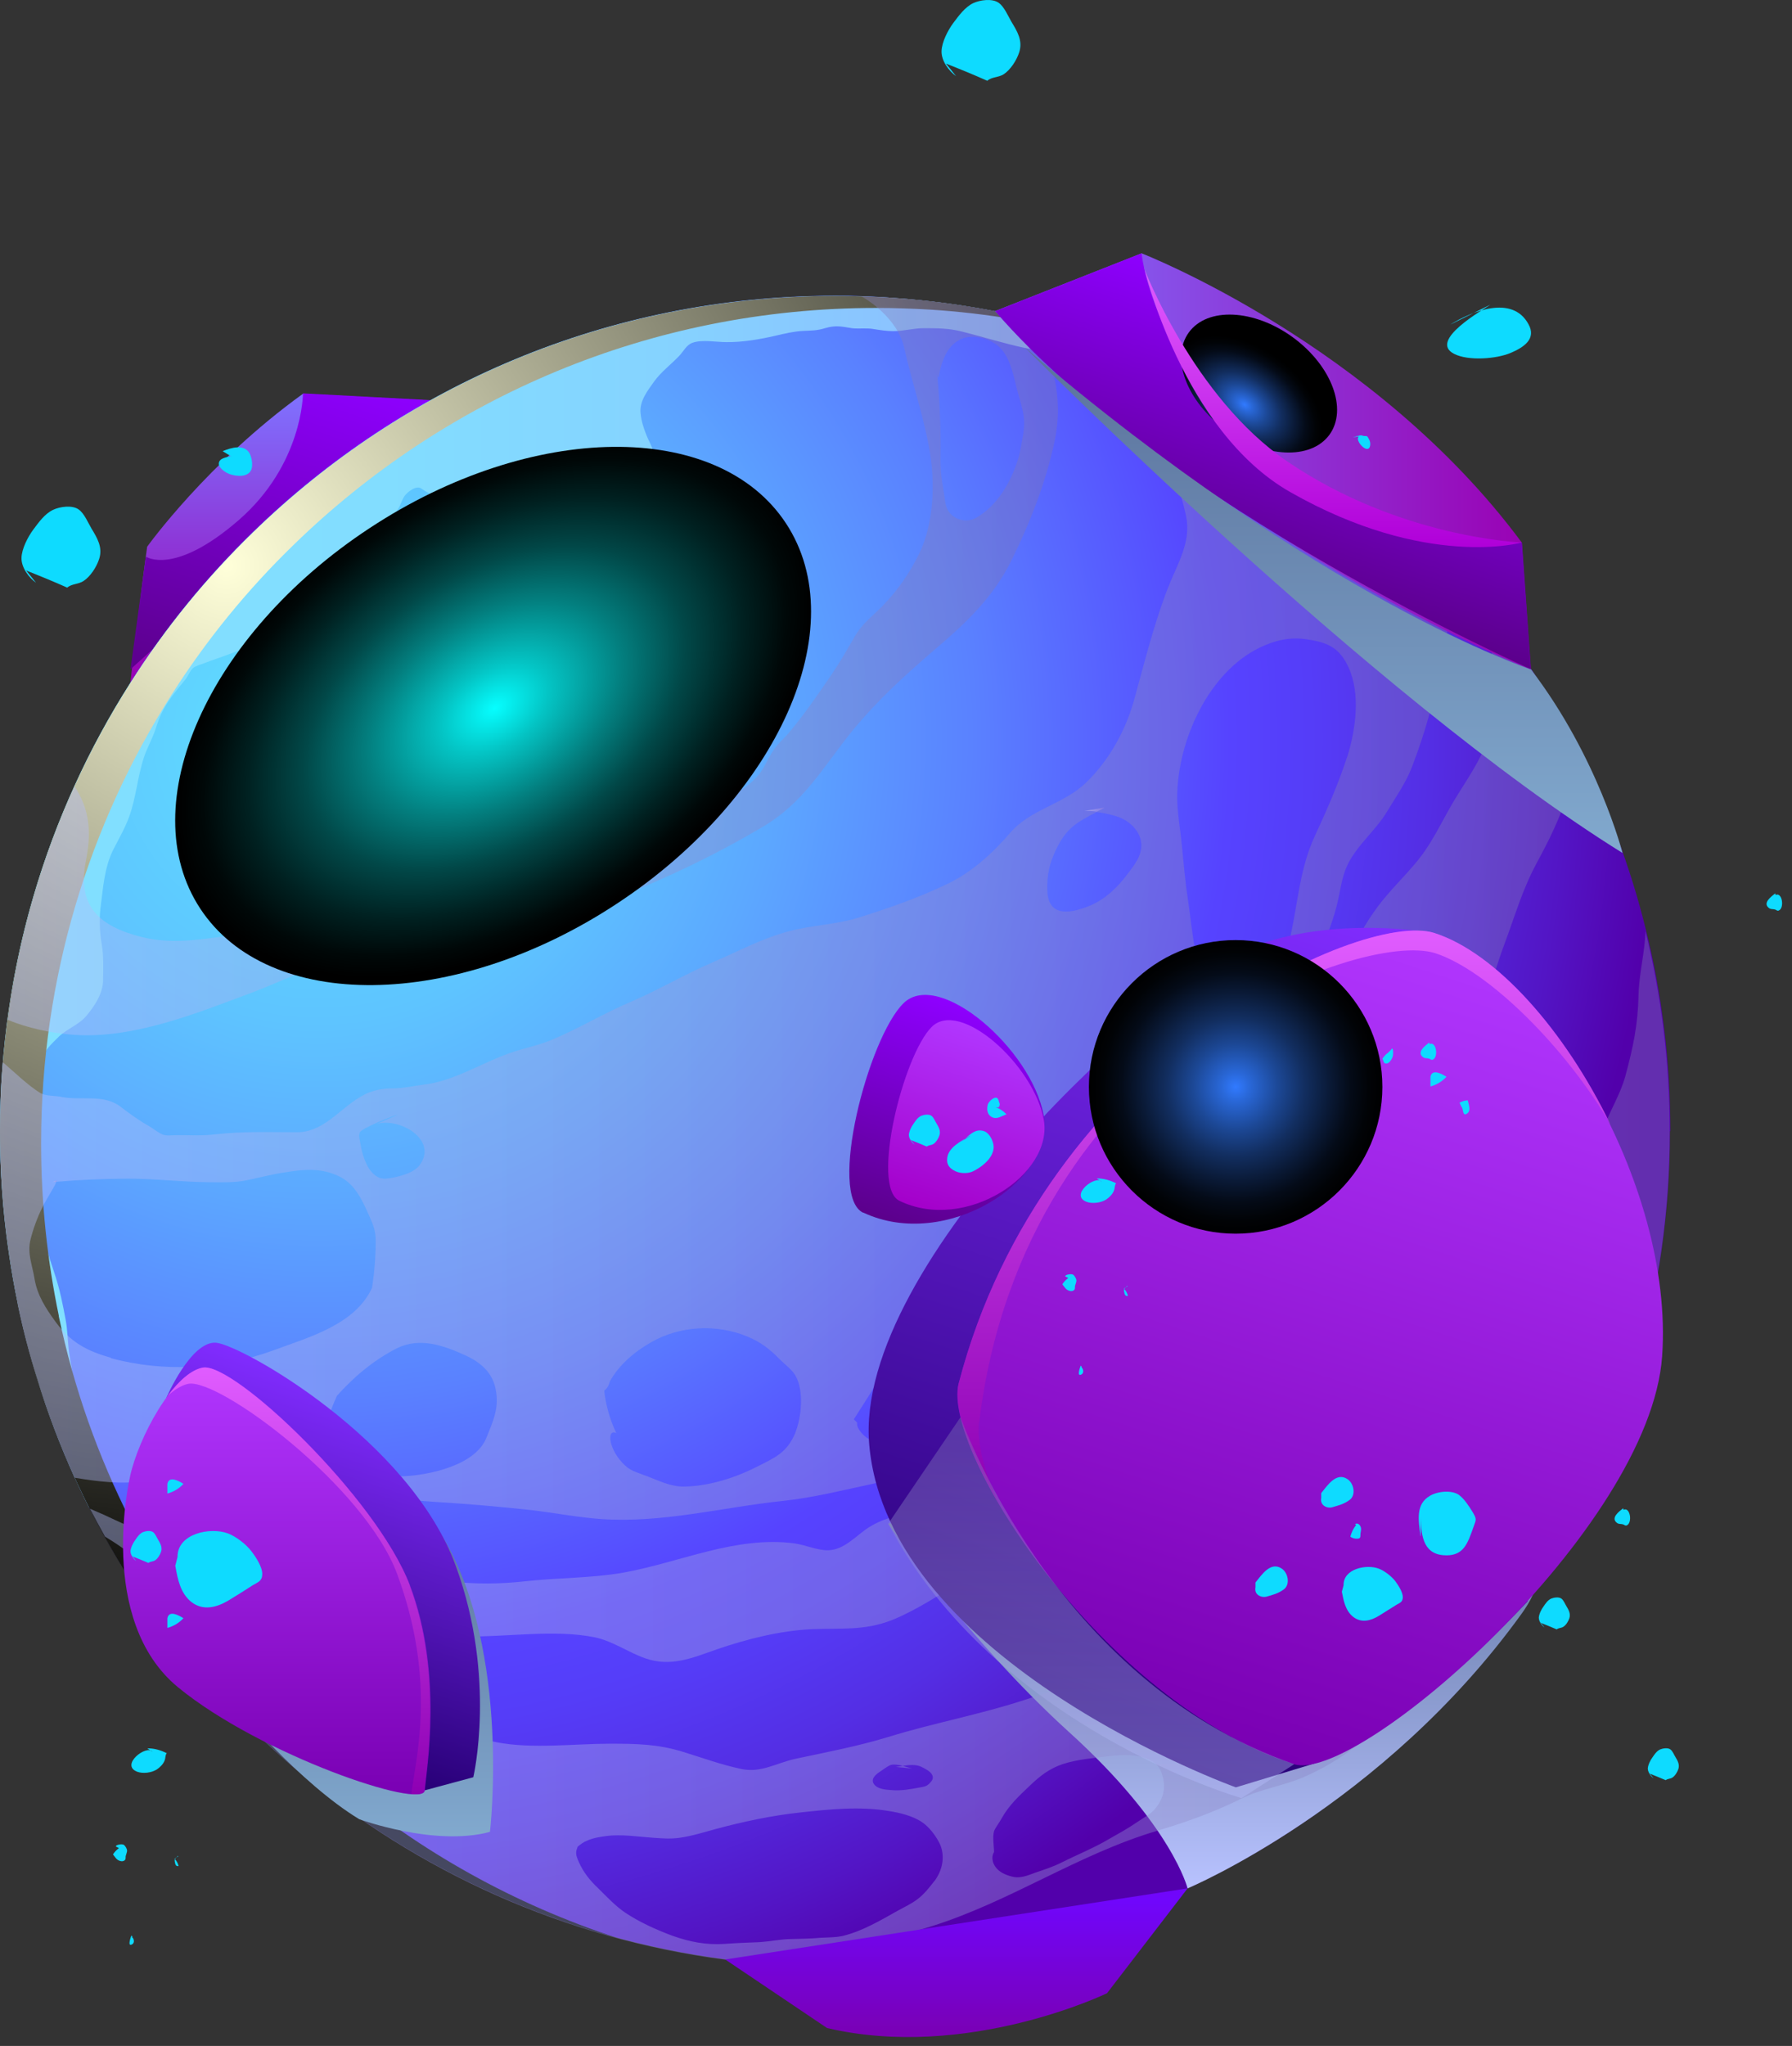
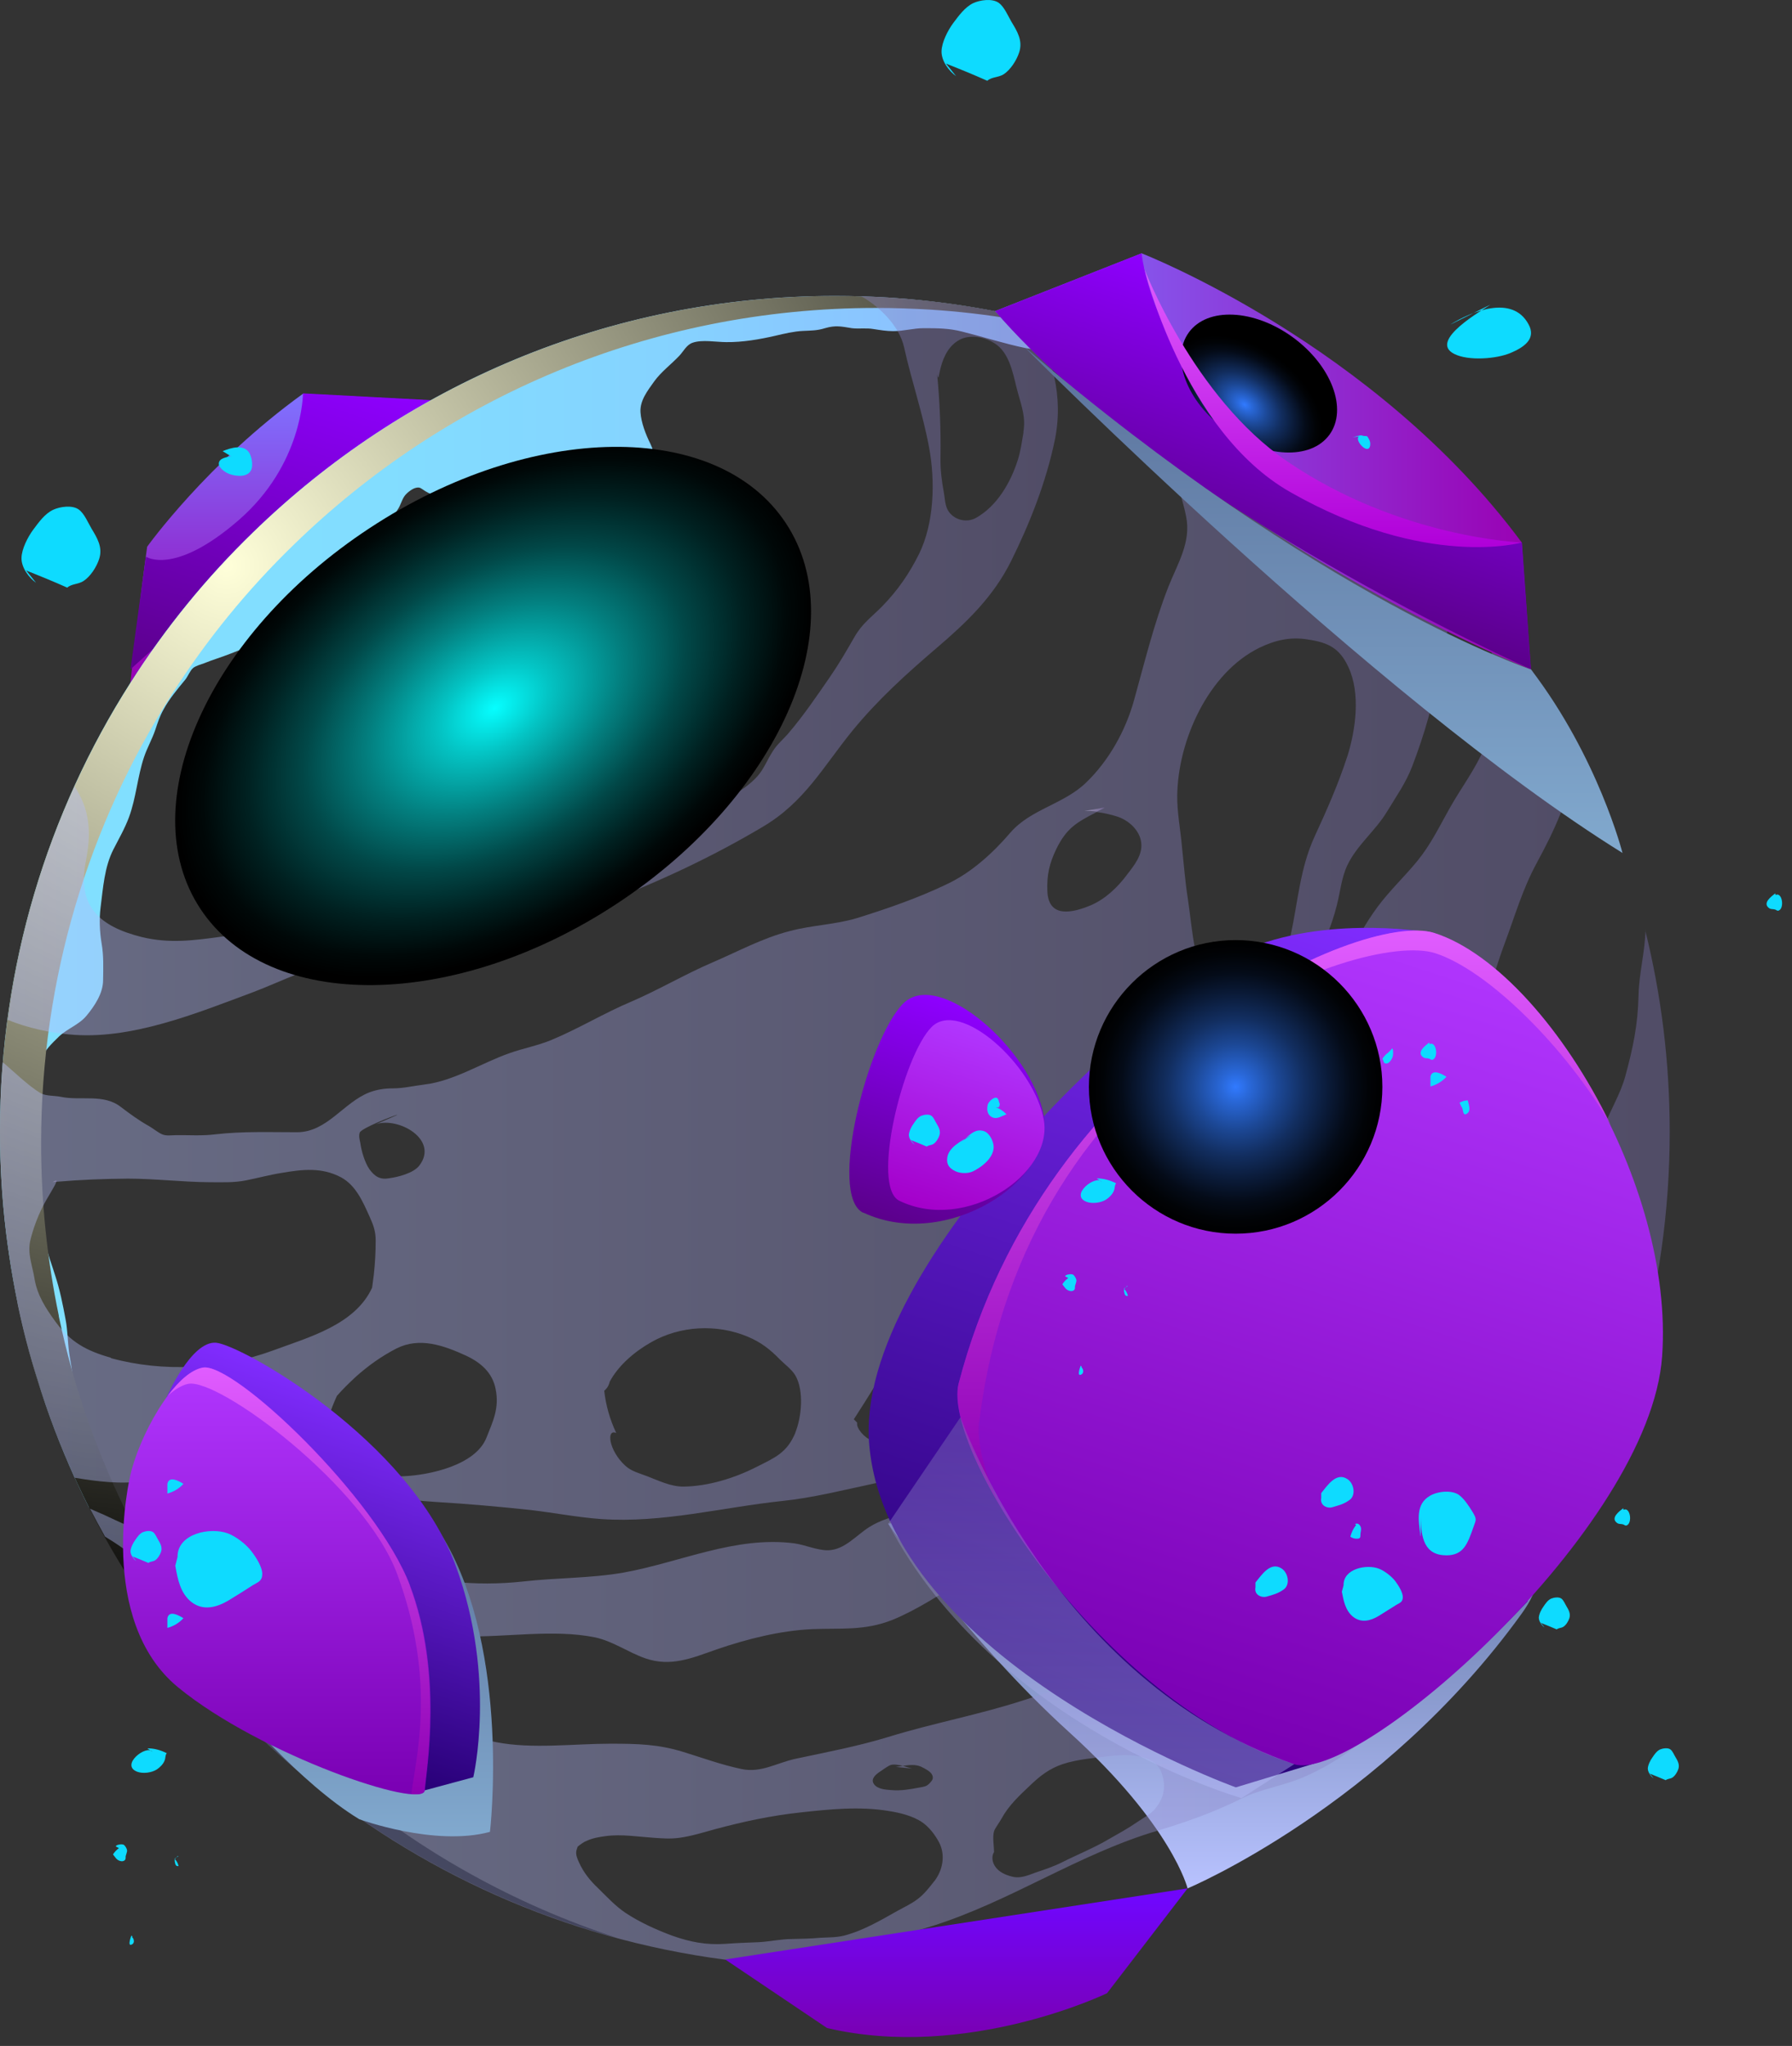
<svg xmlns="http://www.w3.org/2000/svg" width="85" height="97" viewBox="0 0 85 97" fill="none">
  <rect x="0" y="0" width="85" height="97" fill="#333333" stroke="none" />
  <path fill-rule="evenodd" clip-rule="evenodd" d="M6.18 32.38C6.18 32.38 6.66 28.21 6.98 25.92C6.98 25.92 9.83 21.94 14.37 18.67L20.42 18.99C20.42 18.99 8.22 28.77 6.18 32.39V32.38Z" fill="url(#paint0_linear_908_1012)" />
  <path fill-rule="evenodd" clip-rule="evenodd" d="M14.37 18.66C14.37 18.66 14.37 22.02 11.31 24.67C8.25 27.32 6.92 26.39 6.92 26.39L6.19 31.73L20.43 18.97L14.38 18.65L14.37 18.66Z" fill="url(#paint1_linear_908_1012)" />
-   <path fill-rule="evenodd" clip-rule="evenodd" d="M79.21 53.63C79.21 57.43 78.68 61.12 77.66 64.6C75.65 71.6 71.77 77.79 66.57 82.62C62.86 86.08 58.48 88.83 53.65 90.66C49.28 92.32 44.55 93.23 39.59 93.23C38.89 93.23 38.18 93.21 37.48 93.17C36.44 93.12 35.42 93.02 34.4 92.89C26.75 91.89 19.8 88.71 14.17 83.98C12.05 82.22 10.13 80.23 8.44 78.05C7.15 76.42 5.99 74.69 4.97 72.86C4.73 72.43 4.49 71.98 4.26 71.54C4.26 71.52 4.26 71.51 4.24 71.5C4 71.02 3.77 70.55 3.55 70.06C2.86 68.55 2.26 66.98 1.78 65.38C1.41 64.23 1.1 63.04 0.85 61.84C0.85 61.84 0.85 61.82 0.85 61.81C0.67 60.97 0.52 60.11 0.41 59.25C0.14 57.41 0 55.53 0 53.63C0 52.53 0.04 51.44 0.14 50.37C0.19 49.68 0.27 49.01 0.36 48.33C0.87 44.43 1.96 40.72 3.53 37.27C4.3 35.57 5.19 33.94 6.18 32.38C7.84 29.77 9.79 27.38 12 25.23C19.13 18.29 28.87 14.02 39.6 14.02C40.02 14.02 40.44 14.02 40.85 14.04C41.29 14.06 41.74 14.07 42.18 14.11C44.45 14.26 46.68 14.59 48.83 15.11C50.08 15.41 51.31 15.76 52.52 16.18C53.34 16.46 54.14 16.77 54.94 17.1C55.53 17.35 56.11 17.61 56.69 17.89C56.79 17.94 56.89 17.98 56.99 18.03C60.84 19.91 64.32 22.39 67.35 25.35C67.78 25.77 68.2 26.2 68.62 26.65C68.9 26.95 69.17 27.26 69.44 27.57C69.9 28.09 70.34 28.63 70.78 29.17C72.36 31.18 73.75 33.33 74.91 35.62C76.27 38.28 77.34 41.11 78.07 44.08C78.83 47.14 79.23 50.33 79.23 53.63H79.21Z" fill="url(#paint2_radial_908_1012)" />
  <path fill-rule="evenodd" clip-rule="evenodd" d="M56.97 18.03C56.84 18.04 56.71 18.06 56.58 18.08C56.13 18.16 55.78 18.12 55.34 18C55.02 17.91 54.8 17.78 54.46 17.73C53.98 17.65 53.53 17.45 53.05 17.39C52.54 17.32 52.1 17.12 51.62 16.95C51.24 16.81 51.04 16.86 50.68 16.95C50.32 17.05 50.06 16.9 49.74 16.76C49.38 16.6 49.01 16.57 48.63 16.5C47.63 16.29 46.63 15.97 45.63 15.72C45.01 15.56 44.44 15.56 43.81 15.56C43.32 15.56 42.87 15.7 42.37 15.7C42.04 15.7 41.76 15.65 41.43 15.6C41.09 15.54 40.75 15.6 40.41 15.56C39.91 15.48 39.64 15.41 39.13 15.56C38.75 15.68 38.46 15.67 38.08 15.69C37.66 15.71 37.19 15.82 36.77 15.92C36.03 16.09 35.22 16.23 34.45 16.22C33.98 16.22 33.3 16.09 32.85 16.25C32.56 16.35 32.42 16.66 32.22 16.87C31.84 17.27 31.36 17.63 31.04 18.07C30.72 18.52 30.35 18.98 30.38 19.54C30.41 20.03 30.63 20.6 30.85 21.04C31.07 21.51 31.15 21.95 30.66 22.26C30.05 22.67 29.34 23.04 28.64 23.24C28.17 23.38 27.75 23.46 27.36 23.12C27.22 23 27.13 22.76 26.95 22.66C26.76 22.56 26.57 22.66 26.37 22.72C25.88 22.86 25.39 23.03 24.89 23.11C24.58 23.16 24.31 23.32 24.01 23.38C23.65 23.45 23.38 23.18 23.01 23.27C22.48 23.39 21.95 23.61 21.4 23.64C21.01 23.66 20.51 23.49 20.18 23.29C19.99 23.18 19.94 23.07 19.72 23.13C19.54 23.17 19.27 23.39 19.18 23.53C19.05 23.72 19 23.96 18.87 24.15C18.73 24.36 18.6 24.57 18.48 24.8C18.25 25.24 17.99 25.65 17.7 26.04C17.49 26.31 17.35 26.69 17.12 26.94C17 27.08 16.75 27.17 16.6 27.28C16.19 27.57 15.75 27.83 15.36 28.14C14.59 28.74 13.86 29.41 13.08 29.99C12.48 30.44 11.64 30.7 10.96 30.98C10.53 31.15 10.09 31.28 9.67 31.45C9.53 31.5 9.28 31.57 9.16 31.67C9.01 31.8 8.93 32.04 8.79 32.22C8.42 32.67 8.03 33.13 7.75 33.65C7.58 33.95 7.48 34.26 7.37 34.59C7.22 35.04 6.98 35.45 6.83 35.9C6.52 36.83 6.46 37.81 6.12 38.74C5.92 39.28 5.63 39.78 5.38 40.27C4.95 41.11 4.89 42.1 4.77 43.03C4.7 43.57 4.73 44.2 4.82 44.73C4.92 45.3 4.9 45.89 4.89 46.47C4.89 47.09 4.49 47.69 4.1 48.16C3.74 48.59 3.2 48.76 2.8 49.14C2.46 49.47 2.06 49.85 1.91 50.31C1.85 50.52 1.91 50.75 1.87 50.97C1.78 51.46 1.66 51.92 1.59 52.41C1.51 53.02 1.5 53.6 1.5 54.22C1.5 54.53 1.48 54.85 1.5 55.15C1.51 55.45 1.62 55.72 1.64 56.02C1.65 56.23 1.61 56.43 1.64 56.64C1.68 56.87 1.77 57.11 1.83 57.34C1.97 57.89 2.07 58.43 2.17 58.98C2.27 59.49 2.47 59.99 2.62 60.48C2.84 61.15 2.98 61.85 3.11 62.55C3.21 63.07 3.21 63.61 3.28 64.14C3.34 64.57 3.44 65 3.46 65.42C3.48 66.07 3.32 66.71 3.32 67.36C3.32 68.46 3.75 69.56 4.01 70.62C4.09 70.92 4.16 71.22 4.24 71.51C1.53 66.13 0 60.06 0 53.63C0 45.81 2.27 38.52 6.18 32.38C7.84 29.77 9.79 27.38 12 25.24C19.14 18.3 28.87 14.03 39.61 14.03C40.48 14.03 41.33 14.06 42.18 14.11C47.46 14.45 52.46 15.82 56.98 18.03H56.97Z" fill="url(#paint3_linear_908_1012)" />
  <path style="mix-blend-mode:multiply" fill-rule="evenodd" clip-rule="evenodd" d="M42.13 72.24C42.13 72.24 45.83 77.7 50.72 82.13C55.61 86.56 56.33 89.53 56.33 89.53C56.33 89.53 65.58 85.66 72.18 76.5C78.78 67.34 42.13 72.24 42.13 72.24Z" fill="url(#paint4_linear_908_1012)" />
  <path style="mix-blend-mode:screen" fill-rule="evenodd" clip-rule="evenodd" d="M16.12 84.56C12.03 81.13 8.63 76.89 6.19 72.08C4.66 69.06 3.5 65.81 2.79 62.41C2.79 62.41 2.79 62.39 2.79 62.38C2.24 59.74 1.95 57.01 1.95 54.2C1.95 46.38 4.22 39.09 8.13 32.95C9.79 30.34 11.74 27.95 13.95 25.81C21.09 18.87 30.82 14.6 41.56 14.6C42.43 14.6 43.28 14.63 44.13 14.68C46.82 14.85 49.43 15.3 51.94 15.98C48.84 14.97 45.58 14.32 42.19 14.11C41.34 14.06 40.49 14.03 39.62 14.03C28.88 14.03 19.15 18.3 12.01 25.24C9.8 27.38 7.85 29.77 6.19 32.38C2.27 38.52 0 45.81 0 53.63C0 56.43 0.3 59.17 0.84 61.81C0.84 61.82 0.84 61.84 0.84 61.84C1.55 65.24 2.71 68.48 4.24 71.51C6.68 76.32 10.07 80.56 14.17 83.99C18.51 87.63 23.63 90.35 29.25 91.87C24.39 90.28 19.94 87.79 16.11 84.57L16.12 84.56Z" fill="url(#paint5_radial_908_1012)" />
  <path style="mix-blend-mode:multiply" opacity="0.4" fill-rule="evenodd" clip-rule="evenodd" d="M48.82 15.11C46.67 14.59 44.45 14.26 42.17 14.11C41.73 14.08 41.28 14.06 40.84 14.04C41.78 14.57 42.66 15.49 42.88 16.45C43.24 18.08 43.77 19.59 44.07 21.22C44.37 22.83 44.31 24.81 43.59 26.27C43.13 27.19 42.59 27.98 41.86 28.73C41.34 29.26 40.9 29.55 40.53 30.2C40.16 30.84 39.81 31.45 39.39 32.06C38.77 32.96 38.12 33.92 37.41 34.75C37.16 35.05 36.88 35.26 36.66 35.61C36.38 36.04 36.24 36.45 35.93 36.8C35.22 37.59 34.12 38.04 33.14 38.4C31.87 38.88 30.79 39.41 29.6 40.05C27.92 40.94 26.54 42.07 24.58 42.12C23.93 42.14 23.25 42.04 22.6 42.1C21.79 42.17 21.04 42.56 20.23 42.71C19.53 42.84 18.83 42.99 18.12 43.1C16.97 43.28 16.01 43.67 14.9 43.94C13.45 44.3 11.94 44.21 10.49 44.41C9.18 44.59 8.04 44.74 6.74 44.43C4.73 43.93 3.65 42.98 4.07 40.84C4.35 39.44 4.25 38.37 3.54 37.29C1.97 40.74 0.88 44.45 0.37 48.35C1.32 48.75 2.41 48.96 3.25 49.04C6.18 49.34 9.34 48.03 12.03 47.03C13.4 46.51 14.8 45.76 16.28 45.59C17.83 45.42 19.21 45.62 20.76 45.23C26.12 43.91 31.4 42.04 36.18 39.2C38.16 38.03 39.04 36.36 40.42 34.66C41.63 33.18 42.99 31.95 44.44 30.71C45.86 29.5 47.12 28.29 47.96 26.6C48.85 24.81 49.62 22.85 50.03 20.88C50.46 18.81 49.93 16.81 48.83 15.12L48.82 15.11ZM48.55 20.49C48.47 20.93 48.41 21.41 48.27 21.83C47.93 22.89 47.29 23.99 46.3 24.55C45.84 24.81 45.23 24.65 44.96 24.19C44.82 23.94 44.82 23.62 44.77 23.35C44.67 22.81 44.6 22.27 44.61 21.71C44.63 20.36 44.58 19.07 44.45 17.72C44.59 18.48 44.42 16.59 45.6 16.07C46.16 15.82 47 16.05 47.43 16.48C47.97 17.02 48.09 17.94 48.29 18.65C48.47 19.29 48.66 19.82 48.54 20.49H48.55Z" fill="url(#paint6_linear_908_1012)" />
  <path style="mix-blend-mode:multiply" opacity="0.4" fill-rule="evenodd" clip-rule="evenodd" d="M42.82 83.72C42.7 83.74 42.59 83.76 42.49 83.77L43.28 83.85C43.18 83.83 43.01 83.77 42.83 83.72H42.82ZM42.82 83.72C42.7 83.74 42.59 83.76 42.49 83.77L43.28 83.85C43.18 83.83 43.01 83.77 42.83 83.72H42.82ZM78.05 44.09C78.03 45.13 77.74 46.15 77.72 47.2C77.69 48.59 77.46 49.67 77.1 51C76.85 51.92 76.38 52.6 76.07 53.48C75.72 54.5 75.22 55.37 74.7 56.31C73.67 58.18 72.64 60.06 72.2 62.18C71.8 64.09 71.72 65.71 70.76 67.46C69.85 69.15 68.47 70.55 67.49 72.19C67.03 72.98 66.71 72.93 66.02 73.43C65.24 73.98 64.53 74.85 63.78 75.46C62.16 76.76 60.68 77.65 58.71 78.39C57.48 78.86 56.29 79.23 54.98 79.43C54.13 79.56 53.29 79.43 52.45 79.57C51.11 79.79 49.84 80.19 48.55 80.61C46.43 81.3 44.28 81.69 42.17 82.34C40.7 82.79 39.26 83.06 37.76 83.38C36.85 83.57 36.11 84.07 35.17 83.87C34.22 83.67 33.35 83.35 32.41 83.06C31.21 82.69 30.23 82.67 28.94 82.67C27.23 82.67 25.24 82.93 23.55 82.6C21.64 82.23 19.75 81.72 17.84 81.33C16.69 81.09 15.81 80.61 14.76 80.12C13.77 79.66 12.71 79.53 11.68 79.2C10.59 78.86 9.55 78.35 8.44 78.07C10.14 80.24 12.06 82.23 14.17 84C19.8 88.73 26.75 91.91 34.4 92.91C35.41 93.04 36.44 93.14 37.48 93.19C39.72 92.68 41.91 92.02 44.17 91.33C47.92 90.16 51.17 87.89 54.92 86.79C56.32 86.37 57.57 85.92 58.87 85.28C59.83 84.8 60.85 84.68 61.82 84.26C65.31 82.78 67.93 79.39 69.49 76.08C70.19 74.58 70.87 72.87 72.13 71.74C72.65 71.27 73.27 70.86 73.72 70.34C74.23 69.76 74.57 69.04 75.02 68.42C75.81 67.3 76.58 66.17 77.38 65.04C77.48 64.91 77.57 64.77 77.65 64.63C78.66 61.15 79.2 57.47 79.2 53.66C79.2 50.37 78.8 47.17 78.04 44.11L78.05 44.09ZM41.72 84.01C41.86 83.92 42.1 83.73 42.25 83.68C42.4 83.63 42.63 83.68 42.83 83.72C43.12 83.68 43.42 83.64 43.69 83.76C43.85 83.84 44.15 83.98 44.22 84.16C44.3 84.34 44.19 84.44 44.08 84.56C43.93 84.71 43.81 84.71 43.6 84.75C43.17 84.83 42.74 84.91 42.29 84.87C42.02 84.85 41.62 84.83 41.45 84.58C41.29 84.34 41.53 84.14 41.73 84L41.72 84.01ZM44.32 89.18C44.08 89.49 43.83 89.81 43.52 90.04C43.22 90.27 42.88 90.42 42.56 90.6C41.76 91.05 40.93 91.54 40.03 91.77C39.67 91.86 39.31 91.85 38.93 91.87C38.48 91.91 38.04 91.92 37.58 91.93C37.04 91.93 36.53 92.05 35.99 92.08C35.45 92.1 34.93 92.12 34.39 92.16C33.5 92.22 32.72 92.07 31.88 91.77C31.13 91.49 30.35 91.14 29.67 90.69C29.19 90.37 28.78 89.92 28.37 89.52C27.99 89.16 27.68 88.78 27.46 88.29C27.38 88.11 27.3 87.93 27.34 87.74C27.36 87.65 27.4 87.57 27.4 87.55C27.55 87.43 27.7 87.32 27.84 87.27C28.12 87.14 28.44 87.09 28.74 87.05C29.47 86.95 30.26 87.08 30.99 87.13C31.42 87.16 31.81 87.19 32.24 87.13C32.81 87.05 33.38 86.87 33.93 86.72C35.27 86.36 36.58 86.08 37.96 85.93C39.33 85.78 40.77 85.63 42.15 85.86C42.67 85.94 43.3 86.09 43.75 86.4C44.08 86.63 44.35 86.99 44.54 87.34C44.86 87.95 44.72 88.67 44.31 89.2L44.32 89.18ZM54.81 85.74C54.57 86.02 54.22 86.19 53.92 86.4C53.5 86.69 53.06 86.93 52.62 87.18C52.25 87.4 51.9 87.57 51.52 87.75C51.14 87.93 50.76 88.1 50.38 88.29C49.97 88.5 49.53 88.64 49.09 88.79C48.77 88.91 48.43 89.05 48.09 88.99C47.81 88.93 47.5 88.82 47.3 88.61C47 88.29 47.05 87.95 47.15 87.81C47.15 87.52 47.07 87.1 47.15 86.82C47.21 86.65 47.41 86.4 47.5 86.23C47.85 85.59 48.35 85.13 48.88 84.63C49.34 84.19 49.78 83.85 50.4 83.64C51.09 83.41 51.89 83.35 52.61 83.26C53.4 83.17 54.72 83.11 55.08 84.01C55.32 84.64 55.24 85.21 54.8 85.74H54.81ZM43.27 83.85C43.17 83.83 43 83.77 42.82 83.72C42.7 83.74 42.59 83.76 42.49 83.77L43.28 83.85H43.27Z" fill="url(#paint7_linear_908_1012)" />
  <path style="mix-blend-mode:multiply" opacity="0.4" fill-rule="evenodd" clip-rule="evenodd" d="M74.89 35.62V35.78C74.84 36.88 74.4 37.63 74 38.62C73.68 39.42 73.31 40.14 72.9 40.9C72.21 42.17 71.88 43.37 71.37 44.73C70.58 46.86 70.17 49.04 68.93 50.98C67.81 52.71 67.55 54.83 66.64 56.68C65.61 58.74 64.04 60.22 62.35 61.73C61.6 62.41 60.97 63.22 60.29 63.95C59.57 64.73 59.01 65.73 58.15 66.35C56.29 67.7 54.25 68.87 52.42 70.3C51.32 71.15 50.55 72.29 49.34 73C48.14 73.72 46.83 74.22 45.64 74.95C44.56 75.61 43.5 76.32 42.33 76.8C40.99 77.33 39.88 77.18 38.51 77.24C36.99 77.31 35.42 77.71 33.99 78.2C32.8 78.62 31.81 79.04 30.6 78.62C29.8 78.34 29.07 77.81 28.23 77.63C26.27 77.23 24.02 77.63 22.03 77.58C20.47 77.54 18.74 77.18 17.21 76.87C15.71 76.58 14.48 75.52 13.02 75.1C11.22 74.57 9.12 75.02 7.39 74.34C6.68 74.06 6 73.5 5.38 73.1C5.25 73.02 5.11 72.93 4.98 72.85C4.74 72.42 4.5 71.97 4.27 71.53C4.7 71.71 5.12 71.9 5.56 72.11C7.83 73.2 10.67 73.03 13.12 73.46C15.88 73.94 18.64 74.66 21.42 74.98C22.55 75.11 23.69 75.1 24.81 74.98C26.38 74.8 28.01 74.83 29.56 74.56C32.25 74.08 34.88 72.81 37.67 73.17C38.19 73.24 38.77 73.51 39.29 73.5C40.07 73.47 40.6 72.8 41.23 72.4C42.33 71.71 43.5 71.84 44.47 70.93C45.42 70.04 46.48 69.46 47.64 68.87C50.67 67.33 53.12 64.83 55.49 62.46C57.48 60.48 59.41 58.38 60.77 55.91C62.11 53.48 61.84 50.58 62.84 48.06C63.57 46.25 64.18 44.56 65.36 42.97C65.93 42.21 66.62 41.56 67.22 40.83C67.86 40.05 68.26 39.21 68.75 38.34C69.29 37.37 69.98 36.48 70.41 35.45C70.82 34.46 70.79 33.59 70.77 32.57C70.75 31.44 70.77 30.3 70.77 29.17C72.35 31.18 73.74 33.33 74.9 35.62H74.89Z" fill="url(#paint8_linear_908_1012)" />
  <path style="mix-blend-mode:multiply" opacity="0.4" fill-rule="evenodd" clip-rule="evenodd" d="M68.6 26.64C68.18 26.2 67.76 25.76 67.33 25.34C64.3 22.37 60.82 19.9 56.97 18.02C56.87 17.97 56.77 17.93 56.67 17.88C56.09 17.6 55.52 17.35 54.92 17.09C54.13 16.76 53.32 16.45 52.5 16.17C52.76 16.34 53.06 16.47 53.16 16.52C53.65 16.77 54.05 16.94 54.4 17.38C54.73 17.81 54.88 18.14 54.91 18.69C54.93 19.21 55 19.74 55.09 20.26C55.17 20.74 55.41 21.19 55.51 21.66C55.56 21.94 55.6 22.19 55.69 22.48C55.9 23.14 56.12 23.79 56.26 24.48C56.51 25.7 55.86 26.71 55.42 27.82C54.73 29.58 54.3 31.37 53.79 33.2C53.39 34.64 52.6 36.06 51.52 37.1C50.46 38.13 48.89 38.36 47.93 39.47C47.09 40.45 46.07 41.38 44.89 41.93C43.53 42.58 42.09 43.08 40.64 43.53C39.6 43.84 38.52 43.86 37.47 44.14C36.17 44.47 34.99 45.12 33.77 45.64C32.47 46.2 31.26 46.92 29.96 47.48C28.65 48.03 27.43 48.78 26.12 49.32C25.48 49.58 24.82 49.7 24.17 49.93C22.83 50.4 21.54 51.25 20.12 51.42C19.63 51.48 19.13 51.6 18.64 51.6C18.25 51.6 17.9 51.65 17.52 51.79C16.28 52.28 15.52 53.67 14.1 53.68C12.8 53.68 11.51 53.63 10.21 53.78C9.58 53.86 8.96 53.81 8.33 53.82C8.15 53.82 7.9 53.86 7.72 53.79C7.51 53.71 7.28 53.51 7.07 53.39C6.6 53.13 6.15 52.8 5.73 52.48C4.91 51.84 3.82 52.2 2.88 52C2.6 51.94 2.18 51.97 1.93 51.83C1.34 51.48 0.61 50.76 0.13 50.36C0.04 51.44 0 52.53 0 53.63C0 55.54 0.13 57.41 0.4 59.25C0.52 60.11 0.67 60.96 0.84 61.81V61.84C1.09 63.04 1.4 64.23 1.77 65.38C2.25 66.99 2.86 68.55 3.54 70.06C4.62 70.24 5.73 70.38 6.82 70.22C8.37 69.99 9.9 69.75 11.48 69.81C12.95 69.88 14.32 70.38 15.76 70.62C17.37 70.89 19.05 71.1 20.69 71.21C22.19 71.3 23.67 71.43 25.16 71.59C26.28 71.72 27.4 71.94 28.52 72.02C31.43 72.22 34.27 71.46 37.13 71.16C38.56 71.01 39.98 70.65 41.39 70.35C42.25 70.17 43.09 69.94 43.85 69.47C44.85 68.84 45.49 67.88 46.38 67.12C47.37 66.28 48.39 65.46 49.42 64.67C50.3 64 51.13 63.27 52.04 62.68C52.74 62.22 53.44 61.79 54.1 61.27C55.4 60.25 56.42 59.07 57.49 57.83C58.99 56.09 59.61 53.68 60.21 51.52C60.75 49.54 61.13 47.56 62.22 45.78C62.75 44.91 63.16 43.91 63.41 42.92C63.57 42.3 63.63 41.61 63.91 41.02C64.36 40.07 65.25 39.38 65.79 38.48C66.22 37.77 66.69 37.11 66.99 36.32C67.58 34.77 68.02 33.27 68.27 31.62C68.45 30.41 68.85 29.3 69.22 28.13C69.28 27.94 69.34 27.75 69.39 27.54C69.12 27.23 68.85 26.92 68.57 26.62L68.6 26.64ZM17.06 53.7C17.14 53.49 18.62 52.91 18.85 52.85C18.85 52.85 18.82 52.87 18.8 52.88L17.83 53.3C18.9 52.94 20.83 54.03 19.89 55.26C19.61 55.62 18.9 55.8 18.47 55.86C18.04 55.94 17.78 55.79 17.52 55.43C17.3 55.11 17.14 54.56 17.09 54.18C17.06 54.05 17.01 53.85 17.06 53.71V53.7ZM5.26 64.37C4.11 64.05 3.34 63.63 2.63 62.66C2.17 62.03 1.77 61.41 1.64 60.64C1.54 60 1.29 59.44 1.44 58.8C1.56 58.3 1.76 57.75 1.99 57.28C2.25 56.75 2.63 56.21 2.67 56.03C3.82 55.93 4.9 55.89 6.06 55.88C7.35 55.88 8.63 56.04 9.93 56.05C10.52 56.05 11.1 56.08 11.68 55.96C12.24 55.85 12.78 55.7 13.35 55.61C14.34 55.44 15.26 55.33 16.18 55.82C16.88 56.2 17.21 56.97 17.53 57.68C17.71 58.08 17.82 58.37 17.82 58.82C17.82 59.36 17.79 59.9 17.73 60.44C17.7 60.64 17.68 60.85 17.65 61.05C16.84 62.82 14.61 63.41 12.94 64.03C10.51 64.92 7.76 65.07 5.26 64.39V64.37ZM23.07 68.17C22.55 69.47 20.37 69.94 19.12 69.99C18.5 70.02 17.76 69.89 17.21 69.56C16.91 69.38 16.59 69.03 16.42 68.72C16.28 68.49 15.96 68.05 15.32 68.24C15.45 67.52 15.68 66.84 15.98 66.18C16.26 65.86 16.57 65.56 16.87 65.28C17.46 64.75 18.11 64.29 18.81 63.93C19.91 63.38 21.05 63.79 22.1 64.27C22.81 64.6 23.36 65.08 23.51 65.86C23.69 66.75 23.39 67.37 23.07 68.17ZM37.73 67.92C37.33 68.88 36.77 69.1 35.88 69.55C34.84 70.08 33.58 70.47 32.41 70.48C31.81 70.48 31.25 70.2 30.7 69.99C30.34 69.85 29.95 69.76 29.66 69.49C28.87 68.77 28.75 67.72 29.23 67.94C28.93 67.3 28.74 66.64 28.66 65.94C28.79 65.83 28.88 65.69 28.92 65.51C29.34 64.72 30.12 64.07 30.88 63.64C32.25 62.85 34 62.76 35.46 63.37C36.1 63.64 36.51 63.96 37 64.46C37.23 64.69 37.54 64.91 37.72 65.2C38.15 65.93 38.02 67.2 37.72 67.93L37.73 67.92ZM42.24 67.77C42.01 67.95 41.58 68.31 41.29 68.25C41.05 68.2 40.59 67.71 40.66 67.45L40.5 67.29C40.85 66.75 41.2 66.19 41.55 65.63C42.08 65.86 42.56 65.83 42.89 66.42C43.19 66.96 42.65 67.44 42.25 67.77H42.24ZM53.45 41.48C53.01 42.07 52.42 42.63 51.74 42.92C50.88 43.28 49.73 43.55 49.68 42.25C49.65 41.49 49.77 40.94 50.11 40.24C50.6 39.25 51.07 38.99 52.02 38.5C52.37 38.54 52.74 38.63 53.01 38.72C53.55 38.9 54.06 39.37 54.13 39.94C54.21 40.53 53.79 41.04 53.44 41.49L53.45 41.48ZM63.91 35.85C63.49 37.15 62.93 38.42 62.36 39.65C61.66 41.17 61.57 42.73 61.22 44.34C61.02 45.24 60.59 46.24 59.71 46.59C59.33 46.74 58.95 46.71 58.52 46.71C58.14 46.71 57.42 46.85 57.45 47.19C57.22 46.56 56.84 45.72 56.69 45.01C56.53 44.22 56.46 43.38 56.34 42.59C56.21 41.76 56.15 40.93 56.06 40.1C55.99 39.32 55.83 38.5 55.84 37.72C55.87 35.13 57.3 31.9 59.74 30.71C60.48 30.35 61.22 30.18 62.04 30.32C62.99 30.46 63.54 30.72 63.96 31.63C64.54 32.88 64.31 34.57 63.91 35.86V35.85Z" fill="url(#paint9_linear_908_1012)" />
  <path style="mix-blend-mode:multiply" opacity="0.4" fill-rule="evenodd" clip-rule="evenodd" d="M52.38 38.3C52.25 38.37 52.14 38.43 52.03 38.48C51.81 38.45 51.6 38.44 51.43 38.45L52.38 38.29V38.3Z" fill="url(#paint10_linear_908_1012)" />
  <path style="mix-blend-mode:multiply" opacity="0.4" fill-rule="evenodd" clip-rule="evenodd" d="M2.68 56.03C2.62 56.03 2.55 56.03 2.49 56.05C2.65 55.95 2.71 55.95 2.68 56.03Z" fill="url(#paint11_linear_908_1012)" />
  <path fill-rule="evenodd" clip-rule="evenodd" d="M47.2 14.75L54.15 12.01C54.15 12.01 65.21 16.31 72.18 25.72L72.61 31.73C72.61 31.73 59.43 26.68 47.19 14.75H47.2Z" fill="url(#paint12_linear_908_1012)" />
  <path fill-rule="evenodd" clip-rule="evenodd" d="M72.47 75.91C72.47 75.91 66.64 82.23 62.24 83.64L58.62 84.74C58.62 84.74 42.13 78.81 41.23 68.49C40.47 59.82 55.3 46.51 59.31 44.93C63.32 43.35 68.02 44.24 68.02 44.24L72.46 75.91H72.47Z" fill="url(#paint13_linear_908_1012)" />
  <path fill-rule="evenodd" clip-rule="evenodd" d="M68.02 44.24C64.54 43.14 49.51 50.06 45.47 65.59C44.65 68.74 52.28 80.71 61.38 83.64C64.4 84.61 78.26 72.5 78.84 64.3C79.42 56.1 73.18 45.88 68.01 44.24H68.02Z" fill="url(#paint14_linear_908_1012)" />
  <path fill-rule="evenodd" clip-rule="evenodd" d="M46.45 67.4C48.6 49.81 64.59 44.08 68.07 45.19C70.58 45.99 74.28 49.68 76.39 53.31C74.21 48.82 70.95 45.16 68.03 44.23C64.55 43.13 49.52 50.05 45.48 65.58C45.2 66.68 45.93 68.84 47.39 71.31C46.59 69.62 46.34 68.23 46.44 67.39L46.45 67.4Z" fill="url(#paint15_linear_908_1012)" />
  <path style="mix-blend-mode:multiply" fill-rule="evenodd" clip-rule="evenodd" d="M17.04 86.25C17.04 86.25 20.62 87.56 23.24 86.85C23.24 86.85 24.24 78.37 21.05 72.95C17.86 67.53 12.44 75.72 12.44 75.72L11.2 80.91C11.2 80.91 14.21 84.53 17.04 86.25Z" fill="url(#paint16_linear_908_1012)" />
  <path fill-rule="evenodd" clip-rule="evenodd" d="M20.15 84.88L22.45 84.26C22.45 84.26 23.56 79.56 21.63 74.27C19.45 68.25 11.44 63.76 10.25 63.66C9.06 63.56 7.89 66.27 7.89 66.27L20.15 84.88Z" fill="url(#paint17_linear_908_1012)" />
-   <path fill-rule="evenodd" clip-rule="evenodd" d="M56.33 89.53L52.51 94.5C52.51 94.5 45.88 97.71 39.23 96.15L34.4 92.9L56.32 89.53H56.33Z" fill="url(#paint18_linear_908_1012)" />
+   <path fill-rule="evenodd" clip-rule="evenodd" d="M56.33 89.53L52.51 94.5C52.51 94.5 45.88 97.71 39.23 96.15L34.4 92.9L56.32 89.53Z" fill="url(#paint18_linear_908_1012)" />
  <path fill-rule="evenodd" clip-rule="evenodd" d="M6.17 69.99C6.57 68.17 8.18 65.13 9.62 64.84C11.06 64.54 17.87 71.01 19.45 75.17C21.03 79.33 20.23 83.94 20.15 84.88C20.07 85.82 12.35 83.2 8.45 80C4.55 76.8 6.17 70 6.17 70V69.99Z" fill="url(#paint19_linear_908_1012)" />
  <path fill-rule="evenodd" clip-rule="evenodd" d="M19.44 75.17C17.86 71.01 11.06 64.55 9.61 64.84C9.05 64.95 8.48 65.48 7.95 66.18C8.27 65.89 8.6 65.68 8.92 65.61C10.36 65.31 17.3 70.46 18.84 74.63C20.74 79.75 19.7 83.45 19.51 85.06C19.88 85.08 20.12 85.03 20.13 84.88C20.21 83.94 21 79.33 19.43 75.17H19.44Z" fill="url(#paint20_linear_908_1012)" />
  <path fill-rule="evenodd" clip-rule="evenodd" d="M40.95 57.5C39.24 56.7 41.18 49.2 42.86 47.56C44.54 45.93 48.92 49.74 49.5 52.86C50.08 55.98 44.86 59.33 40.95 57.49V57.5Z" fill="url(#paint21_linear_908_1012)" />
  <path fill-rule="evenodd" clip-rule="evenodd" d="M42.66 56.93C41.29 56.27 42.84 50.04 44.19 48.69C45.54 47.34 49.04 50.5 49.51 53.09C49.97 55.68 45.8 58.45 42.66 56.93Z" fill="url(#paint22_linear_908_1012)" />
  <path fill-rule="evenodd" clip-rule="evenodd" d="M54.15 12.01C54.15 12.01 54.49 16.23 59.25 21.4C64.01 26.57 72.19 25.72 72.19 25.72L72.62 31.73C72.62 31.73 55.22 24.04 47.2 14.75L54.15 12.01Z" fill="url(#paint23_linear_908_1012)" />
  <path fill-rule="evenodd" clip-rule="evenodd" d="M67.8 49.42C67.6 49.58 67.17 49.89 67.51 50.13C67.6 50.19 67.68 50.16 67.78 50.19C67.86 50.21 67.88 50.27 67.96 50.24C68.24 50.13 68.13 49.35 67.81 49.5L67.79 49.42H67.8Z" fill="#0EDBFF" />
  <path fill-rule="evenodd" clip-rule="evenodd" d="M84.21 42.35C84.01 42.51 83.58 42.82 83.92 43.06C84.01 43.12 84.09 43.09 84.19 43.12C84.27 43.14 84.29 43.2 84.37 43.17C84.65 43.06 84.54 42.28 84.22 42.43L84.2 42.35H84.21Z" fill="#0EDBFF" />
  <path fill-rule="evenodd" clip-rule="evenodd" d="M77 71.5C76.8 71.66 76.37 71.97 76.71 72.21C76.8 72.27 76.88 72.24 76.98 72.27C77.06 72.29 77.08 72.35 77.16 72.32C77.44 72.21 77.33 71.43 77.01 71.58L76.99 71.5H77Z" fill="#0EDBFF" />
  <path fill-rule="evenodd" clip-rule="evenodd" d="M69.231 52.28C69.361 52.21 69.49 52.17 69.621 52.17C69.65 52.34 69.811 52.68 69.561 52.81C69.361 52.92 69.421 52.56 69.32 52.47L69.231 52.28Z" fill="#0EDBFF" />
  <path fill-rule="evenodd" clip-rule="evenodd" d="M43.18 54.04C43.44 54.14 43.7 54.25 43.96 54.36C44.04 54.29 44.17 54.3 44.27 54.24C44.4 54.16 44.51 53.98 44.56 53.83C44.63 53.61 44.52 53.43 44.42 53.26C44.35 53.15 44.29 52.98 44.18 52.9C44.06 52.81 43.82 52.85 43.7 52.9C43.54 52.97 43.43 53.13 43.33 53.28C43.23 53.41 43.12 53.64 43.11 53.8C43.11 53.98 43.25 54.17 43.38 54.27L43.19 54.03L43.18 54.04Z" fill="#0EDBFF" />
  <path fill-rule="evenodd" clip-rule="evenodd" d="M6.26 73.78C6.52 73.88 6.78 73.99 7.04 74.1C7.12 74.03 7.25 74.04 7.35 73.98C7.48 73.9 7.59 73.72 7.64 73.57C7.71 73.35 7.6 73.17 7.5 73C7.43 72.89 7.37 72.72 7.26 72.64C7.14 72.55 6.9 72.59 6.78 72.64C6.62 72.71 6.51 72.87 6.41 73.02C6.31 73.15 6.2 73.38 6.19 73.54C6.19 73.72 6.33 73.91 6.46 74.01L6.27 73.77L6.26 73.78Z" fill="#0EDBFF" />
  <path fill-rule="evenodd" clip-rule="evenodd" d="M78.23 84.08C78.49 84.18 78.75 84.29 79.01 84.4C79.09 84.33 79.22 84.34 79.32 84.28C79.45 84.2 79.56 84.02 79.61 83.87C79.68 83.65 79.57 83.47 79.47 83.3C79.4 83.19 79.34 83.02 79.23 82.94C79.11 82.85 78.87 82.89 78.75 82.94C78.59 83.01 78.48 83.17 78.38 83.32C78.28 83.45 78.17 83.68 78.16 83.84C78.16 84.02 78.3 84.21 78.43 84.31L78.24 84.07L78.23 84.08Z" fill="#0EDBFF" />
  <path fill-rule="evenodd" clip-rule="evenodd" d="M73.06 76.93C73.32 77.03 73.58 77.14 73.84 77.25C73.92 77.18 74.05 77.19 74.15 77.13C74.28 77.05 74.39 76.87 74.44 76.72C74.51 76.5 74.4 76.32 74.3 76.15C74.23 76.04 74.17 75.87 74.06 75.79C73.94 75.7 73.7 75.74 73.58 75.79C73.42 75.86 73.31 76.02 73.21 76.17C73.11 76.3 73 76.53 72.99 76.69C72.99 76.87 73.13 77.06 73.26 77.16L73.07 76.92L73.06 76.93Z" fill="#0EDBFF" />
  <path fill-rule="evenodd" clip-rule="evenodd" d="M1.22 27.04C1.88 27.3 2.54 27.57 3.19 27.86C3.4 27.67 3.72 27.71 3.97 27.54C4.29 27.33 4.58 26.88 4.7 26.51C4.89 25.95 4.6 25.49 4.34 25.06C4.17 24.77 4 24.35 3.74 24.16C3.43 23.93 2.84 24.02 2.52 24.17C2.12 24.36 1.84 24.76 1.57 25.12C1.32 25.46 1.03 26.02 1.02 26.45C1.01 26.91 1.37 27.39 1.71 27.63L1.22 27.02V27.04Z" fill="#0EDBFF" />
  <path fill-rule="evenodd" clip-rule="evenodd" d="M44.86 3.01C45.52 3.27 46.18 3.54 46.83 3.83C47.04 3.64 47.36 3.68 47.61 3.52C47.93 3.31 48.22 2.86 48.34 2.49C48.53 1.93 48.24 1.47 47.98 1.04C47.81 0.75 47.64 0.33 47.38 0.14C47.07 -0.09 46.48 -0 46.16 0.15C45.77 0.34 45.48 0.74 45.21 1.1C44.96 1.44 44.67 2 44.66 2.43C44.65 2.89 45.01 3.37 45.35 3.61L44.86 3V3.01Z" fill="#0EDBFF" />
  <path fill-rule="evenodd" clip-rule="evenodd" d="M50.66 60.6C50.55 60.68 50.46 60.78 50.39 60.89C50.5 61.02 50.55 61.15 50.73 61.2C50.8 61.22 50.88 61.22 50.94 61.17C51.02 61.1 50.97 61.01 51 60.94C51.05 60.76 51.1 60.72 51 60.55C50.94 60.45 50.9 60.41 50.79 60.41C50.72 60.41 50.55 60.43 50.52 60.51L50.67 60.59L50.66 60.6Z" fill="#0EDBFF" />
  <path fill-rule="evenodd" clip-rule="evenodd" d="M51.26 64.75C51.26 64.75 51.04 65.31 51.3 65.16C51.43 65.09 51.38 64.88 51.3 64.83V64.78L51.26 64.75Z" fill="#0EDBFF" />
  <path fill-rule="evenodd" clip-rule="evenodd" d="M64.33 72.29C64.16 72.52 64.13 72.61 64.05 72.85C64.12 72.92 64.27 72.96 64.37 72.95C64.52 72.95 64.53 72.89 64.53 72.75C64.53 72.63 64.58 72.54 64.55 72.42C64.52 72.3 64.4 72.18 64.27 72.26L64.32 72.29H64.33Z" fill="#0EDBFF" />
  <path fill-rule="evenodd" clip-rule="evenodd" d="M53.31 61.1C53.41 61.19 53.47 61.31 53.5 61.44C53.36 61.47 53.34 61.34 53.32 61.23C53.29 61.06 53.37 61.11 53.45 60.97C53.47 60.97 53.48 60.97 53.5 60.97L53.31 61.09V61.1Z" fill="#0EDBFF" />
  <path fill-rule="evenodd" clip-rule="evenodd" d="M65.84 49.91C65.73 49.99 65.64 50.09 65.57 50.2C65.64 50.28 65.6 50.43 65.76 50.42C65.87 50.42 65.96 50.3 66.01 50.21C66.07 50.11 66.08 50.02 66.08 49.91C66.08 49.85 66.08 49.61 65.98 49.77L65.84 49.91Z" fill="#0EDBFF" />
  <path fill-rule="evenodd" clip-rule="evenodd" d="M64.15 20.74C64.28 20.71 64.44 20.64 64.57 20.64C64.61 20.64 64.66 20.67 64.7 20.67C64.83 20.68 64.84 20.65 64.9 20.76C64.97 20.88 65.01 20.97 64.99 21.12C64.91 21.61 64.22 20.87 64.46 20.69L64.15 20.74Z" fill="#0EDBFF" />
  <path fill-rule="evenodd" clip-rule="evenodd" d="M10.96 21.62C10.74 21.69 10.4 21.71 10.38 21.97C10.36 22.19 10.72 22.42 10.9 22.48C11.22 22.59 11.76 22.64 11.92 22.27C12.01 22.05 11.94 21.64 11.81 21.45C11.54 21.06 10.98 21.22 10.56 21.39L10.97 21.64L10.96 21.62Z" fill="#0EDBFF" />
  <path fill-rule="evenodd" clip-rule="evenodd" d="M67.38 72.83C67.28 72.07 67.14 71.32 67.82 70.92C68.19 70.7 68.86 70.63 69.21 70.88C69.46 71.07 69.68 71.41 69.84 71.67C70.07 72.05 70.01 72.05 69.89 72.4C69.61 73.2 69.42 73.73 68.62 73.74C67.56 73.74 67.4 72.92 67.39 71.9V72.82L67.38 72.83Z" fill="#0EDBFF" />
  <path fill-rule="evenodd" clip-rule="evenodd" d="M67.85 51.51C68.14 51.43 68.4 51.28 68.61 51.05C68.4 50.92 67.93 50.65 67.85 51.05V51.52V51.51Z" fill="#0EDBFF" />
  <path fill-rule="evenodd" clip-rule="evenodd" d="M7.94 70.81C8.23 70.73 8.49 70.58 8.7 70.35C8.49 70.22 8.02 69.95 7.94 70.35V70.82V70.81Z" fill="#0EDBFF" />
  <path fill-rule="evenodd" clip-rule="evenodd" d="M7.94 77.18C8.23 77.1 8.49 76.95 8.7 76.72C8.49 76.59 8.02 76.32 7.94 76.72V77.19V77.18Z" fill="#0EDBFF" />
  <path fill-rule="evenodd" clip-rule="evenodd" d="M52.73 54.4C53.02 54.04 53.45 53.38 53.98 53.74C54.29 53.95 54.38 54.5 54.08 54.72C53.81 54.92 53.56 54.98 53.25 55.07C53.01 55.13 52.66 54.98 52.73 54.63V54.4Z" fill="#0EDBFF" />
  <path fill-rule="evenodd" clip-rule="evenodd" d="M62.67 70.79C62.96 70.43 63.39 69.77 63.92 70.13C64.23 70.34 64.32 70.89 64.02 71.11C63.75 71.31 63.5 71.37 63.19 71.46C62.95 71.53 62.6 71.37 62.67 71.02V70.79Z" fill="#0EDBFF" />
  <path fill-rule="evenodd" clip-rule="evenodd" d="M61.18 16.48C61.64 16.56 62.42 16.6 62.37 17.24C62.34 17.61 61.9 17.96 61.56 17.81C61.25 17.67 61.07 17.48 60.85 17.26C60.68 17.09 60.64 16.7 60.98 16.59L61.18 16.47V16.48Z" fill="#0EDBFF" />
  <path fill-rule="evenodd" clip-rule="evenodd" d="M59.55 75.03C59.84 74.67 60.27 74.01 60.8 74.37C61.11 74.58 61.2 75.13 60.9 75.35C60.63 75.55 60.38 75.61 60.07 75.7C59.83 75.76 59.48 75.61 59.55 75.26V75.03Z" fill="#0EDBFF" />
  <path fill-rule="evenodd" clip-rule="evenodd" d="M46 53.85C45.62 54.09 44.99 54.38 44.93 54.9C44.89 55.21 45.03 55.39 45.32 55.53C45.56 55.64 45.92 55.65 46.16 55.53C46.5 55.36 46.9 55.07 47.06 54.7C47.17 54.44 47.15 54.26 47.03 53.99C46.96 53.85 46.83 53.68 46.68 53.63C46.2 53.46 45.91 53.93 45.56 54.15L46.02 53.85H46Z" fill="#0EDBFF" />
  <path fill-rule="evenodd" clip-rule="evenodd" d="M47.22 52.49C47.42 52.56 47.6 52.68 47.74 52.83C47.54 52.9 47.32 53.06 47.11 52.99C46.84 52.89 46.79 52.64 46.85 52.38C46.88 52.24 47.14 51.99 47.28 52.05C47.35 52.08 47.37 52.18 47.39 52.25C47.44 52.38 47.44 52.36 47.37 52.5H47.22V52.49Z" fill="#0EDBFF" />
  <path fill-rule="evenodd" clip-rule="evenodd" d="M57.57 50.23C56.58 51.1 55.64 52.14 55.12 53.38C54.85 54.01 55.33 54.05 55.9 53.93C57.02 53.71 58.14 53.4 59.24 53.12C59.89 52.95 60.83 52.61 61.28 52.05C61.63 51.62 61.77 50.89 61.7 50.36C61.59 49.61 61.06 49.32 60.38 49.13C58.83 48.7 56.63 50.37 56.05 51.8L57.57 50.21V50.23Z" fill="#0EDBFF" />
  <path fill-rule="evenodd" clip-rule="evenodd" d="M52.04 55.87C52.36 55.87 52.66 55.96 52.94 56.1C52.86 56.2 52.89 56.32 52.84 56.44C52.78 56.61 52.62 56.77 52.47 56.87C52.22 57.03 51.81 57.08 51.54 56.98C50.71 56.66 51.98 55.68 52.26 56.03L52.03 55.88L52.04 55.87Z" fill="#0EDBFF" />
  <path fill-rule="evenodd" clip-rule="evenodd" d="M5.63 87.63C5.52 87.71 5.43 87.81 5.36 87.92C5.47 88.05 5.52 88.18 5.7 88.23C5.77 88.25 5.85 88.25 5.91 88.2C5.99 88.13 5.94 88.04 5.97 87.97C6.02 87.79 6.07 87.75 5.97 87.58C5.91 87.48 5.87 87.44 5.76 87.44C5.69 87.44 5.52 87.46 5.49 87.54L5.64 87.62L5.63 87.63Z" fill="#0EDBFF" />
  <path fill-rule="evenodd" clip-rule="evenodd" d="M6.23 91.77C6.23 91.77 6.01 92.33 6.27 92.18C6.4 92.11 6.35 91.9 6.27 91.85C6.27 91.83 6.27 91.82 6.28 91.8L6.23 91.77Z" fill="#0EDBFF" />
  <path fill-rule="evenodd" clip-rule="evenodd" d="M8.28 88.13C8.38 88.22 8.44 88.34 8.47 88.47C8.33 88.5 8.31 88.37 8.29 88.26C8.26 88.09 8.34 88.14 8.42 88C8.44 88 8.45 88 8.47 88L8.28 88.12V88.13Z" fill="#0EDBFF" />
  <path fill-rule="evenodd" clip-rule="evenodd" d="M7.01 82.89C7.33 82.89 7.63 82.98 7.91 83.12C7.83 83.21 7.86 83.34 7.81 83.46C7.75 83.63 7.59 83.79 7.44 83.89C7.19 84.05 6.78 84.1 6.51 84C5.68 83.68 6.95 82.7 7.23 83.05L7 82.9L7.01 82.89Z" fill="#0EDBFF" />
  <path fill-rule="evenodd" clip-rule="evenodd" d="M59.55 17.21C59.83 17.41 60.14 17.56 60.35 17.82C60.6 18.12 60.84 18.4 61.03 18.74C61.13 18.91 61.36 19.29 61.02 19.34C60.65 19.39 59.99 18.9 59.72 18.71C59.26 18.38 58.81 18.08 58.47 17.61C58.3 17.37 58.04 16.96 58.21 16.67C58.35 16.43 58.56 16.39 58.82 16.39C59.09 16.39 59.25 16.48 59.47 16.65C59.57 16.73 60.05 17.22 59.89 17.35L59.54 17.2L59.55 17.21Z" fill="#0EDBFF" />
  <path fill-rule="evenodd" clip-rule="evenodd" d="M63.15 48.8C63.01 48.9 61.96 49.48 62.46 49.73C62.73 49.87 63.26 49.83 63.53 49.71C63.77 49.61 64.02 49.45 63.87 49.17C63.56 48.61 62.79 48.93 62.39 49.17L63.15 48.79V48.8Z" fill="#0EDBFF" />
  <path fill-rule="evenodd" clip-rule="evenodd" d="M70.7 14.44C70.36 14.69 67.72 16.15 68.98 16.78C69.65 17.12 70.98 17.02 71.66 16.73C72.27 16.47 72.89 16.07 72.5 15.37C71.73 13.95 69.79 14.77 68.79 15.39L70.7 14.44Z" fill="#0EDBFF" />
  <path fill-rule="evenodd" clip-rule="evenodd" d="M8.32 74.26C8.43 74.88 8.56 75.55 9.09 75.96C9.64 76.38 10.27 76.21 10.82 75.89C11.22 75.65 11.61 75.4 12 75.15C12.23 75.01 12.43 74.97 12.44 74.64C12.45 74.29 12.13 73.81 11.92 73.54C11.68 73.22 11.19 72.84 10.81 72.7C9.98 72.39 8.41 72.7 8.42 73.82L8.31 74.25L8.32 74.26Z" fill="#0EDBFF" />
  <path fill-rule="evenodd" clip-rule="evenodd" d="M63.65 75.47C63.73 75.9 63.82 76.37 64.19 76.66C64.58 76.96 65.02 76.84 65.4 76.61C65.68 76.44 65.95 76.26 66.23 76.09C66.39 75.99 66.53 75.97 66.54 75.73C66.54 75.48 66.32 75.15 66.18 74.96C66.01 74.74 65.67 74.47 65.4 74.37C64.82 74.15 63.71 74.37 63.73 75.16L63.65 75.46V75.47Z" fill="#0EDBFF" />
  <path style="mix-blend-mode:screen" fill-rule="evenodd" clip-rule="evenodd" d="M65.57 51.53C65.57 55.37 62.45 58.49 58.61 58.49C54.77 58.49 51.65 55.37 51.65 51.53C51.65 47.69 54.77 44.57 58.61 44.57C62.45 44.57 65.57 47.69 65.57 51.53Z" fill="url(#paint24_radial_908_1012)" />
  <path style="mix-blend-mode:screen" fill-rule="evenodd" clip-rule="evenodd" d="M63.06 20.61C62.18 21.82 59.97 21.72 58.13 20.38C56.29 19.04 55.51 16.97 56.39 15.76C57.27 14.55 59.48 14.65 61.32 15.99C63.16 17.33 63.94 19.4 63.06 20.61Z" fill="url(#paint25_radial_908_1012)" />
  <path fill-rule="evenodd" clip-rule="evenodd" d="M54.27 12.7C54.27 12.7 56.09 20.42 61.2 23.33C67.67 27.01 72.18 25.72 72.18 25.72C72.18 25.72 66.4 25.52 61.05 21.87C56.59 18.83 54.26 12.7 54.26 12.7H54.27Z" fill="url(#paint26_linear_908_1012)" />
  <path style="mix-blend-mode:multiply" opacity="0.4" fill-rule="evenodd" clip-rule="evenodd" d="M42.13 72.24L45.56 67.19C45.56 67.19 49.96 79.71 61.39 83.64L58.89 85.25C58.89 85.25 47.24 81.94 42.13 72.24Z" fill="url(#paint27_linear_908_1012)" />
  <path style="mix-blend-mode:multiply" fill-rule="evenodd" clip-rule="evenodd" d="M48.63 16.49C48.63 16.49 65.1 33.07 76.96 40.44C76.96 40.44 75.81 35.91 72.62 31.74C72.62 31.74 62.67 28.47 48.64 16.49H48.63Z" fill="url(#paint28_linear_908_1012)" />
  <path style="mix-blend-mode:screen" fill-rule="evenodd" clip-rule="evenodd" d="M37.28 24.81C40.52 29.73 36.92 37.81 29.25 42.85C21.58 47.9 12.74 48 9.5 43.08C6.26 38.16 9.86 30.08 17.53 25.04C25.2 19.99 34.04 19.89 37.28 24.81Z" fill="url(#paint29_radial_908_1012)" />
  <defs>
    <linearGradient id="paint0_linear_908_1012" x1="13.3" y1="32.38" x2="13.3" y2="18.66" gradientUnits="userSpaceOnUse">
      <stop stop-color="#9A00B3" />
      <stop offset="1" stop-color="#7F72FF" />
    </linearGradient>
    <linearGradient id="paint1_linear_908_1012" x1="10.26" y1="33.07" x2="15.41" y2="17.34" gradientUnits="userSpaceOnUse">
      <stop stop-color="#5B008B" />
      <stop offset="1" stop-color="#8E00FF" />
    </linearGradient>
    <radialGradient id="paint2_radial_908_1012" cx="0" cy="0" r="1" gradientUnits="userSpaceOnUse" gradientTransform="translate(15.08 35.1) scale(63.62 63.62)">
      <stop stop-color="#60DBFF" />
      <stop offset="0.09" stop-color="#5FD5FF" />
      <stop offset="0.21" stop-color="#5EC4FF" />
      <stop offset="0.34" stop-color="#5CA8FF" />
      <stop offset="0.49" stop-color="#5A81FF" />
      <stop offset="0.64" stop-color="#5651FF" />
      <stop offset="0.68" stop-color="#5643FF" />
      <stop offset="0.74" stop-color="#553DF8" />
      <stop offset="0.83" stop-color="#542EE4" />
      <stop offset="0.93" stop-color="#5315C5" />
      <stop offset="1" stop-color="#5200AB" />
    </radialGradient>
    <linearGradient id="paint3_linear_908_1012" x1="0" y1="42.76" x2="56.97" y2="42.76" gradientUnits="userSpaceOnUse">
      <stop offset="0.01" stop-color="#81E0FF" />
      <stop offset="0.32" stop-color="#82DDFF" />
      <stop offset="0.55" stop-color="#85D3FF" />
      <stop offset="0.75" stop-color="#8BC3FF" />
      <stop offset="0.94" stop-color="#93ADFF" />
      <stop offset="1" stop-color="#97A4FF" />
    </linearGradient>
    <linearGradient id="paint4_linear_908_1012" x1="57.55" y1="89.53" x2="57.55" y2="70.93" gradientUnits="userSpaceOnUse">
      <stop stop-color="#B8C2FF" />
      <stop offset="1" stop-color="#5B729C" />
    </linearGradient>
    <radialGradient id="paint5_radial_908_1012" cx="0" cy="0" r="1" gradientUnits="userSpaceOnUse" gradientTransform="translate(10.66 26.67) scale(52.13 52.13)">
      <stop stop-color="#FFFFD9" />
      <stop offset="1" />
    </radialGradient>
    <linearGradient id="paint6_linear_908_1012" x1="0.36" y1="31.55" x2="50.17" y2="31.55" gradientUnits="userSpaceOnUse">
      <stop stop-color="#B8C2FF" />
      <stop offset="1" stop-color="#7D72B3" />
    </linearGradient>
    <linearGradient id="paint7_linear_908_1012" x1="8.45" y1="68.63" x2="79.21" y2="68.63" gradientUnits="userSpaceOnUse">
      <stop stop-color="#B8C2FF" />
      <stop offset="1" stop-color="#7D72B3" />
    </linearGradient>
    <linearGradient id="paint8_linear_908_1012" x1="4.27" y1="53.99" x2="74.89" y2="53.99" gradientUnits="userSpaceOnUse">
      <stop stop-color="#B8C2FF" />
      <stop offset="1" stop-color="#7D72B3" />
    </linearGradient>
    <linearGradient id="paint9_linear_908_1012" x1="0" y1="44.12" x2="69.42" y2="44.12" gradientUnits="userSpaceOnUse">
      <stop stop-color="#B8C2FF" />
      <stop offset="1" stop-color="#7D72B3" />
    </linearGradient>
    <linearGradient id="paint10_linear_908_1012" x1="51.43" y1="38.4" x2="52.38" y2="38.4" gradientUnits="userSpaceOnUse">
      <stop stop-color="#E8DDFF" />
      <stop offset="1" stop-color="#AA8AD8" />
    </linearGradient>
    <linearGradient id="paint11_linear_908_1012" x1="2.48" y1="56.01" x2="2.68" y2="56.01" gradientUnits="userSpaceOnUse">
      <stop stop-color="#E8DDFF" />
      <stop offset="1" stop-color="#AA8AD8" />
    </linearGradient>
    <linearGradient id="paint12_linear_908_1012" x1="47.2" y1="21.87" x2="72.62" y2="21.87" gradientUnits="userSpaceOnUse">
      <stop stop-color="#7F72FF" />
      <stop offset="1" stop-color="#9A00B3" />
    </linearGradient>
    <linearGradient id="paint13_linear_908_1012" x1="52.97" y1="82.89" x2="65.87" y2="43.53" gradientUnits="userSpaceOnUse">
      <stop stop-color="#280077" />
      <stop offset="1" stop-color="#812CFF" />
    </linearGradient>
    <linearGradient id="paint14_linear_908_1012" x1="56.649" y1="82.096" x2="68.95" y2="44.55" gradientUnits="userSpaceOnUse">
      <stop stop-color="#7A00B3" />
      <stop offset="1" stop-color="#B136FF" />
    </linearGradient>
    <linearGradient id="paint15_linear_908_1012" x1="60.9" y1="71.32" x2="60.9" y2="44.12" gradientUnits="userSpaceOnUse">
      <stop stop-color="#8E00B3" />
      <stop offset="1" stop-color="#E05CFF" />
    </linearGradient>
    <linearGradient id="paint16_linear_908_1012" x1="17.29" y1="87.06" x2="17.29" y2="71.09" gradientUnits="userSpaceOnUse">
      <stop stop-color="#81A9CE" />
      <stop offset="1" stop-color="#5B729C" />
    </linearGradient>
    <linearGradient id="paint17_linear_908_1012" x1="12.81" y1="82.48" x2="18.13" y2="66.22" gradientUnits="userSpaceOnUse">
      <stop stop-color="#280077" />
      <stop offset="1" stop-color="#812CFF" />
    </linearGradient>
    <linearGradient id="paint18_linear_908_1012" x1="45.37" y1="96.57" x2="45.37" y2="89.53" gradientUnits="userSpaceOnUse">
      <stop stop-color="#7A00B3" />
      <stop offset="0.92" stop-color="#7006FC" />
      <stop offset="1" stop-color="#7006F9" />
    </linearGradient>
    <linearGradient id="paint19_linear_908_1012" x1="13.13" y1="85.07" x2="13.13" y2="64.83" gradientUnits="userSpaceOnUse">
      <stop stop-color="#7A00B3" />
      <stop offset="1" stop-color="#B136FF" />
    </linearGradient>
    <linearGradient id="paint20_linear_908_1012" x1="14.19" y1="85.07" x2="14.19" y2="64.83" gradientUnits="userSpaceOnUse">
      <stop stop-color="#8E00B3" />
      <stop offset="1" stop-color="#E05CFF" />
    </linearGradient>
    <linearGradient id="paint21_linear_908_1012" x1="43.4" y1="58.34" x2="46.78" y2="48" gradientUnits="userSpaceOnUse">
      <stop stop-color="#5B008B" />
      <stop offset="1" stop-color="#8E00FF" />
    </linearGradient>
    <linearGradient id="paint22_linear_908_1012" x1="44.58" y1="57.6" x2="47.38" y2="49.04" gradientUnits="userSpaceOnUse">
      <stop stop-color="#A400CA" />
      <stop offset="1" stop-color="#B136FF" />
    </linearGradient>
    <linearGradient id="paint23_linear_908_1012" x1="58.63" y1="27.15" x2="62.67" y2="14.8" gradientUnits="userSpaceOnUse">
      <stop stop-color="#5B008B" />
      <stop offset="1" stop-color="#8E00FF" />
    </linearGradient>
    <radialGradient id="paint24_radial_908_1012" cx="0" cy="0" r="1" gradientUnits="userSpaceOnUse" gradientTransform="translate(58.61 51.53) scale(6.96)">
      <stop stop-color="#317AFF" />
      <stop offset="0.1" stop-color="#2967D7" />
      <stop offset="0.29" stop-color="#1C4896" />
      <stop offset="0.47" stop-color="#122E60" />
      <stop offset="0.64" stop-color="#0A1A37" />
      <stop offset="0.78" stop-color="#040B18" />
      <stop offset="0.91" stop-color="#010306" />
      <stop offset="1" />
    </radialGradient>
    <radialGradient id="paint25_radial_908_1012" cx="0" cy="0" r="1" gradientUnits="userSpaceOnUse" gradientTransform="translate(59.032 19.184) rotate(35.99) scale(4.13 2.726)">
      <stop stop-color="#317AFF" />
      <stop offset="0.1" stop-color="#2967D7" />
      <stop offset="0.29" stop-color="#1C4896" />
      <stop offset="0.47" stop-color="#122E60" />
      <stop offset="0.64" stop-color="#0A1A37" />
      <stop offset="0.78" stop-color="#040B18" />
      <stop offset="0.91" stop-color="#010306" />
      <stop offset="1" />
    </radialGradient>
    <linearGradient id="paint26_linear_908_1012" x1="63.22" y1="25.94" x2="63.22" y2="12.7" gradientUnits="userSpaceOnUse">
      <stop stop-color="#B000D9" />
      <stop offset="1" stop-color="#E05CFF" />
    </linearGradient>
    <linearGradient id="paint27_linear_908_1012" x1="51.76" y1="85.25" x2="51.76" y2="67.19" gradientUnits="userSpaceOnUse">
      <stop stop-color="#B8C2FF" />
      <stop offset="1" stop-color="#7D72B3" />
    </linearGradient>
    <linearGradient id="paint28_linear_908_1012" x1="62.79" y1="40.44" x2="62.79" y2="16.49" gradientUnits="userSpaceOnUse">
      <stop stop-color="#81A9CE" />
      <stop offset="1" stop-color="#5B729C" />
    </linearGradient>
    <radialGradient id="paint29_radial_908_1012" cx="0" cy="0" r="1" gradientUnits="userSpaceOnUse" gradientTransform="translate(23.468 33.57) rotate(-33.34) scale(16.65 10.668)">
      <stop stop-color="#06FEFF" />
      <stop offset="0.17" stop-color="#04C4C4" />
      <stop offset="0.4" stop-color="#037F7F" />
      <stop offset="0.6" stop-color="#014848" />
      <stop offset="0.78" stop-color="#002121" />
      <stop offset="0.92" stop-color="#000808" />
      <stop offset="1" />
    </radialGradient>
  </defs>
</svg>